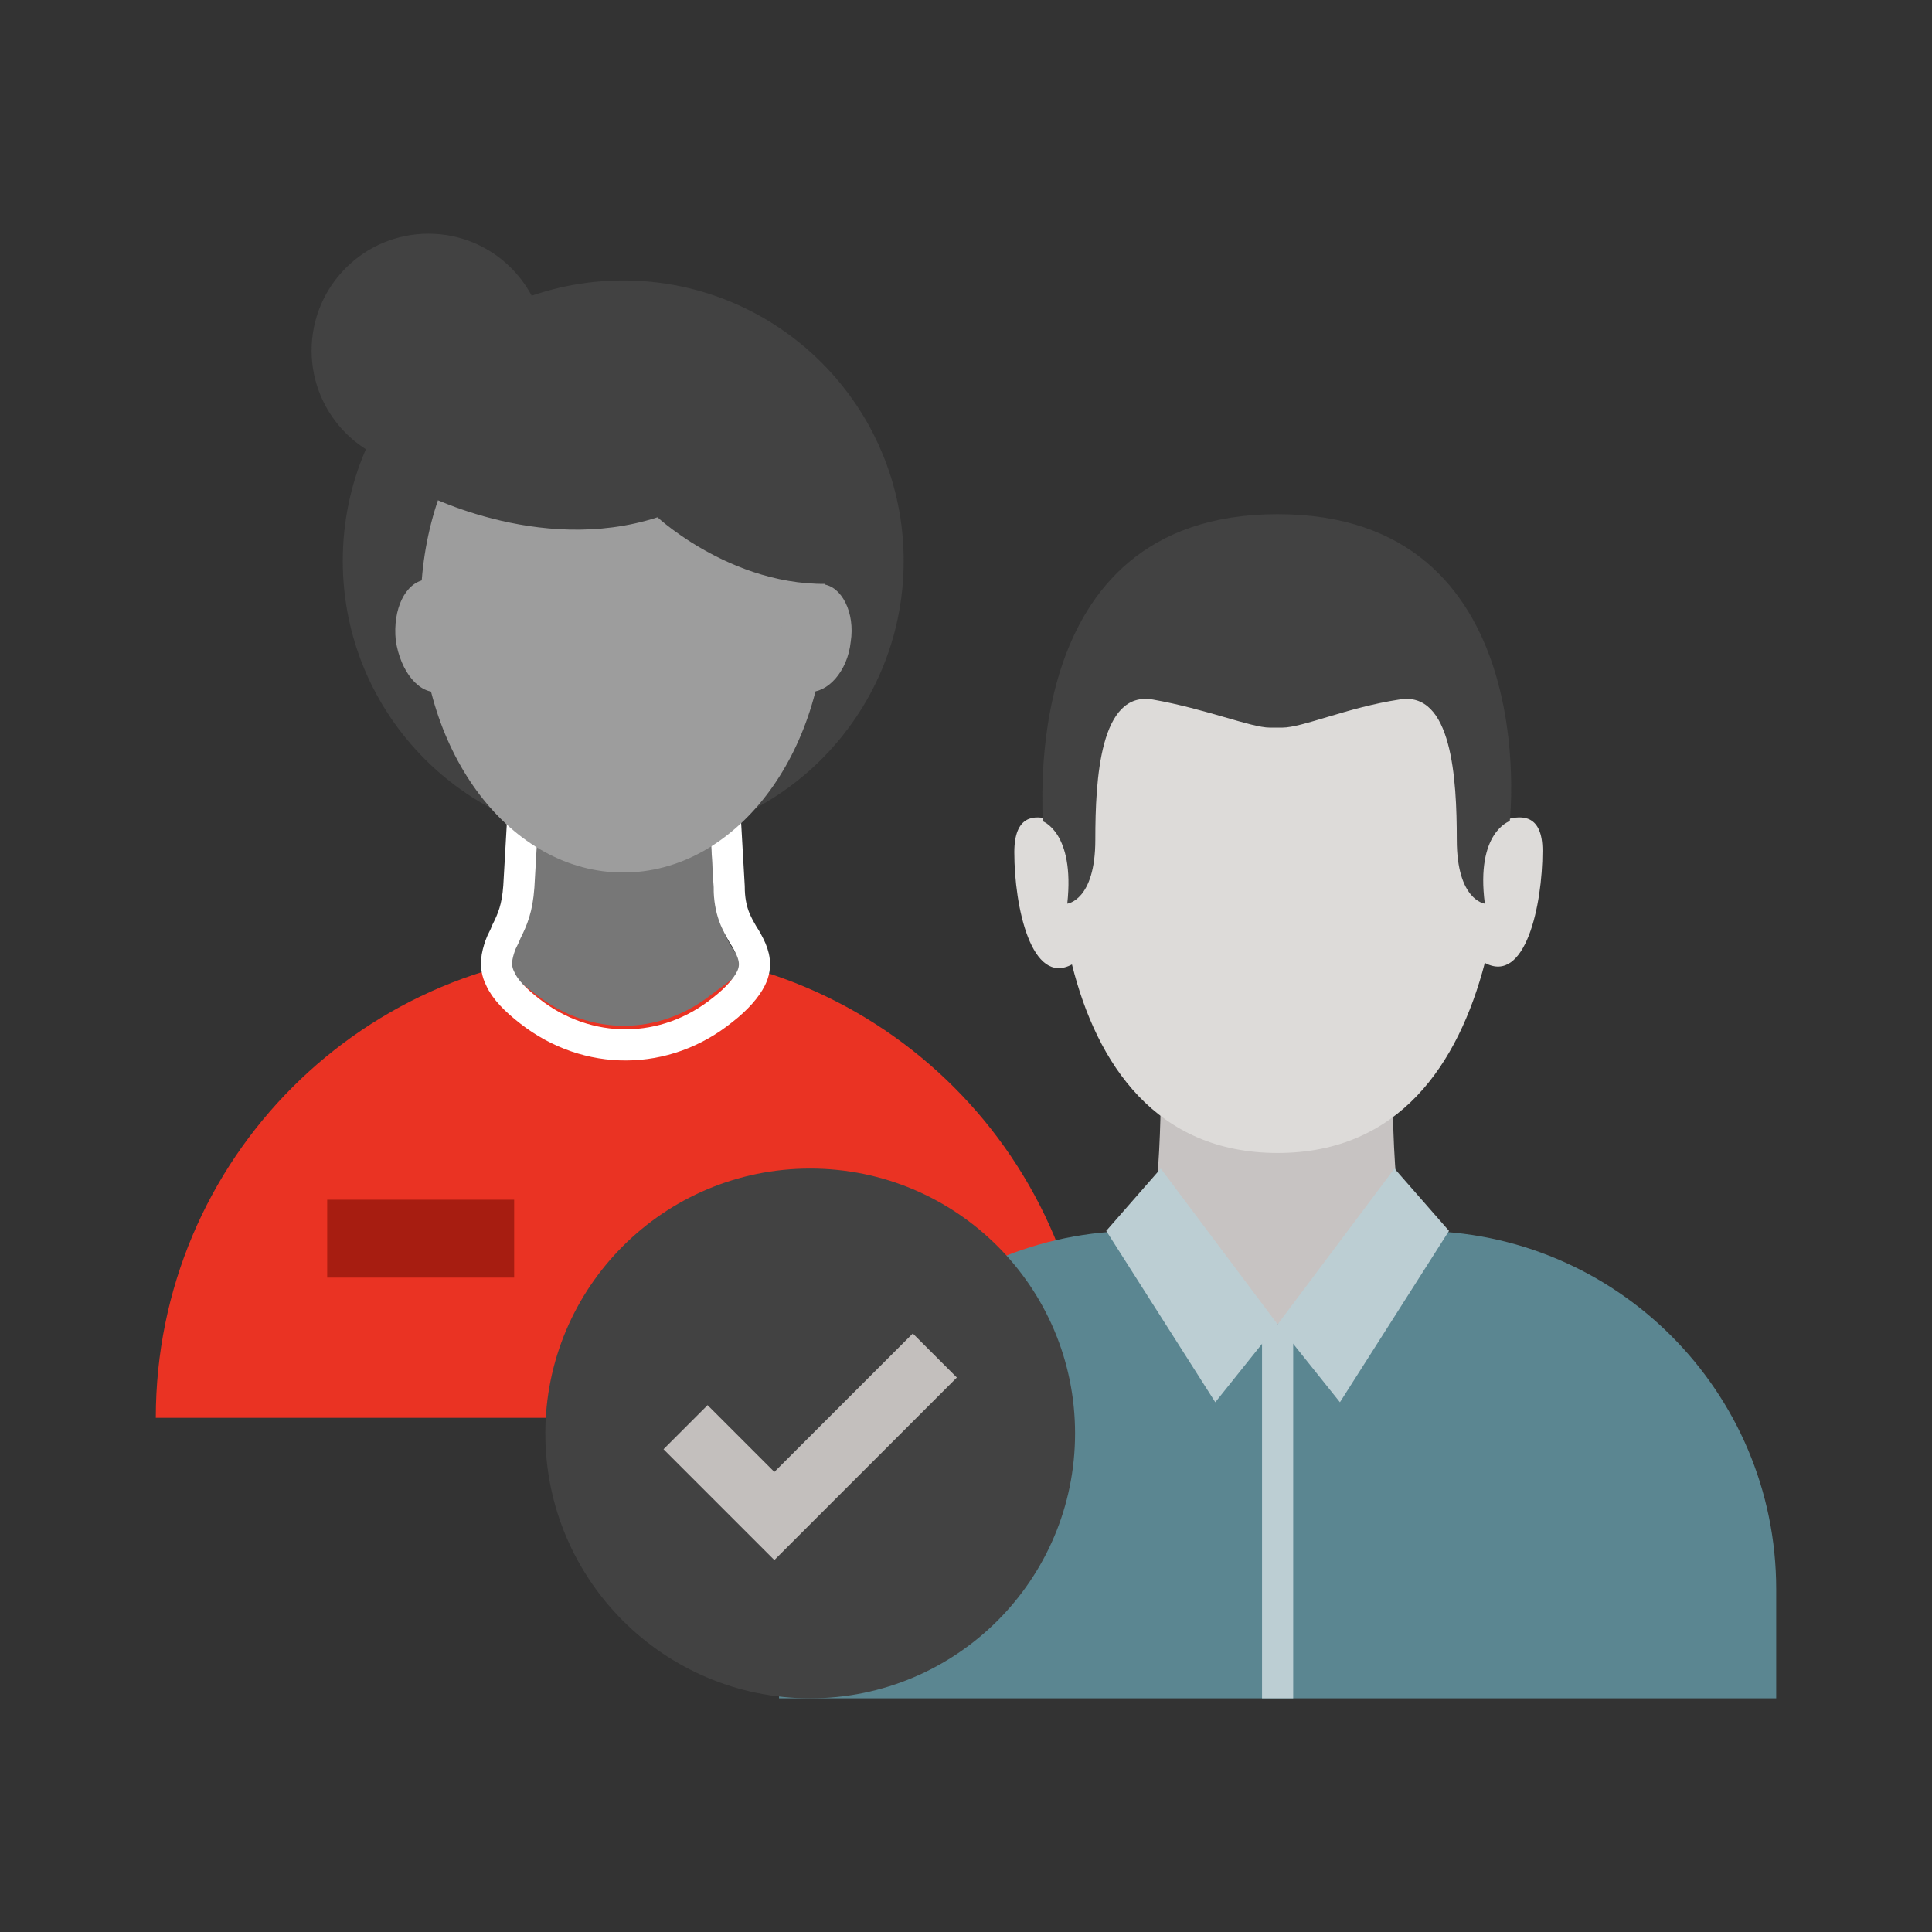
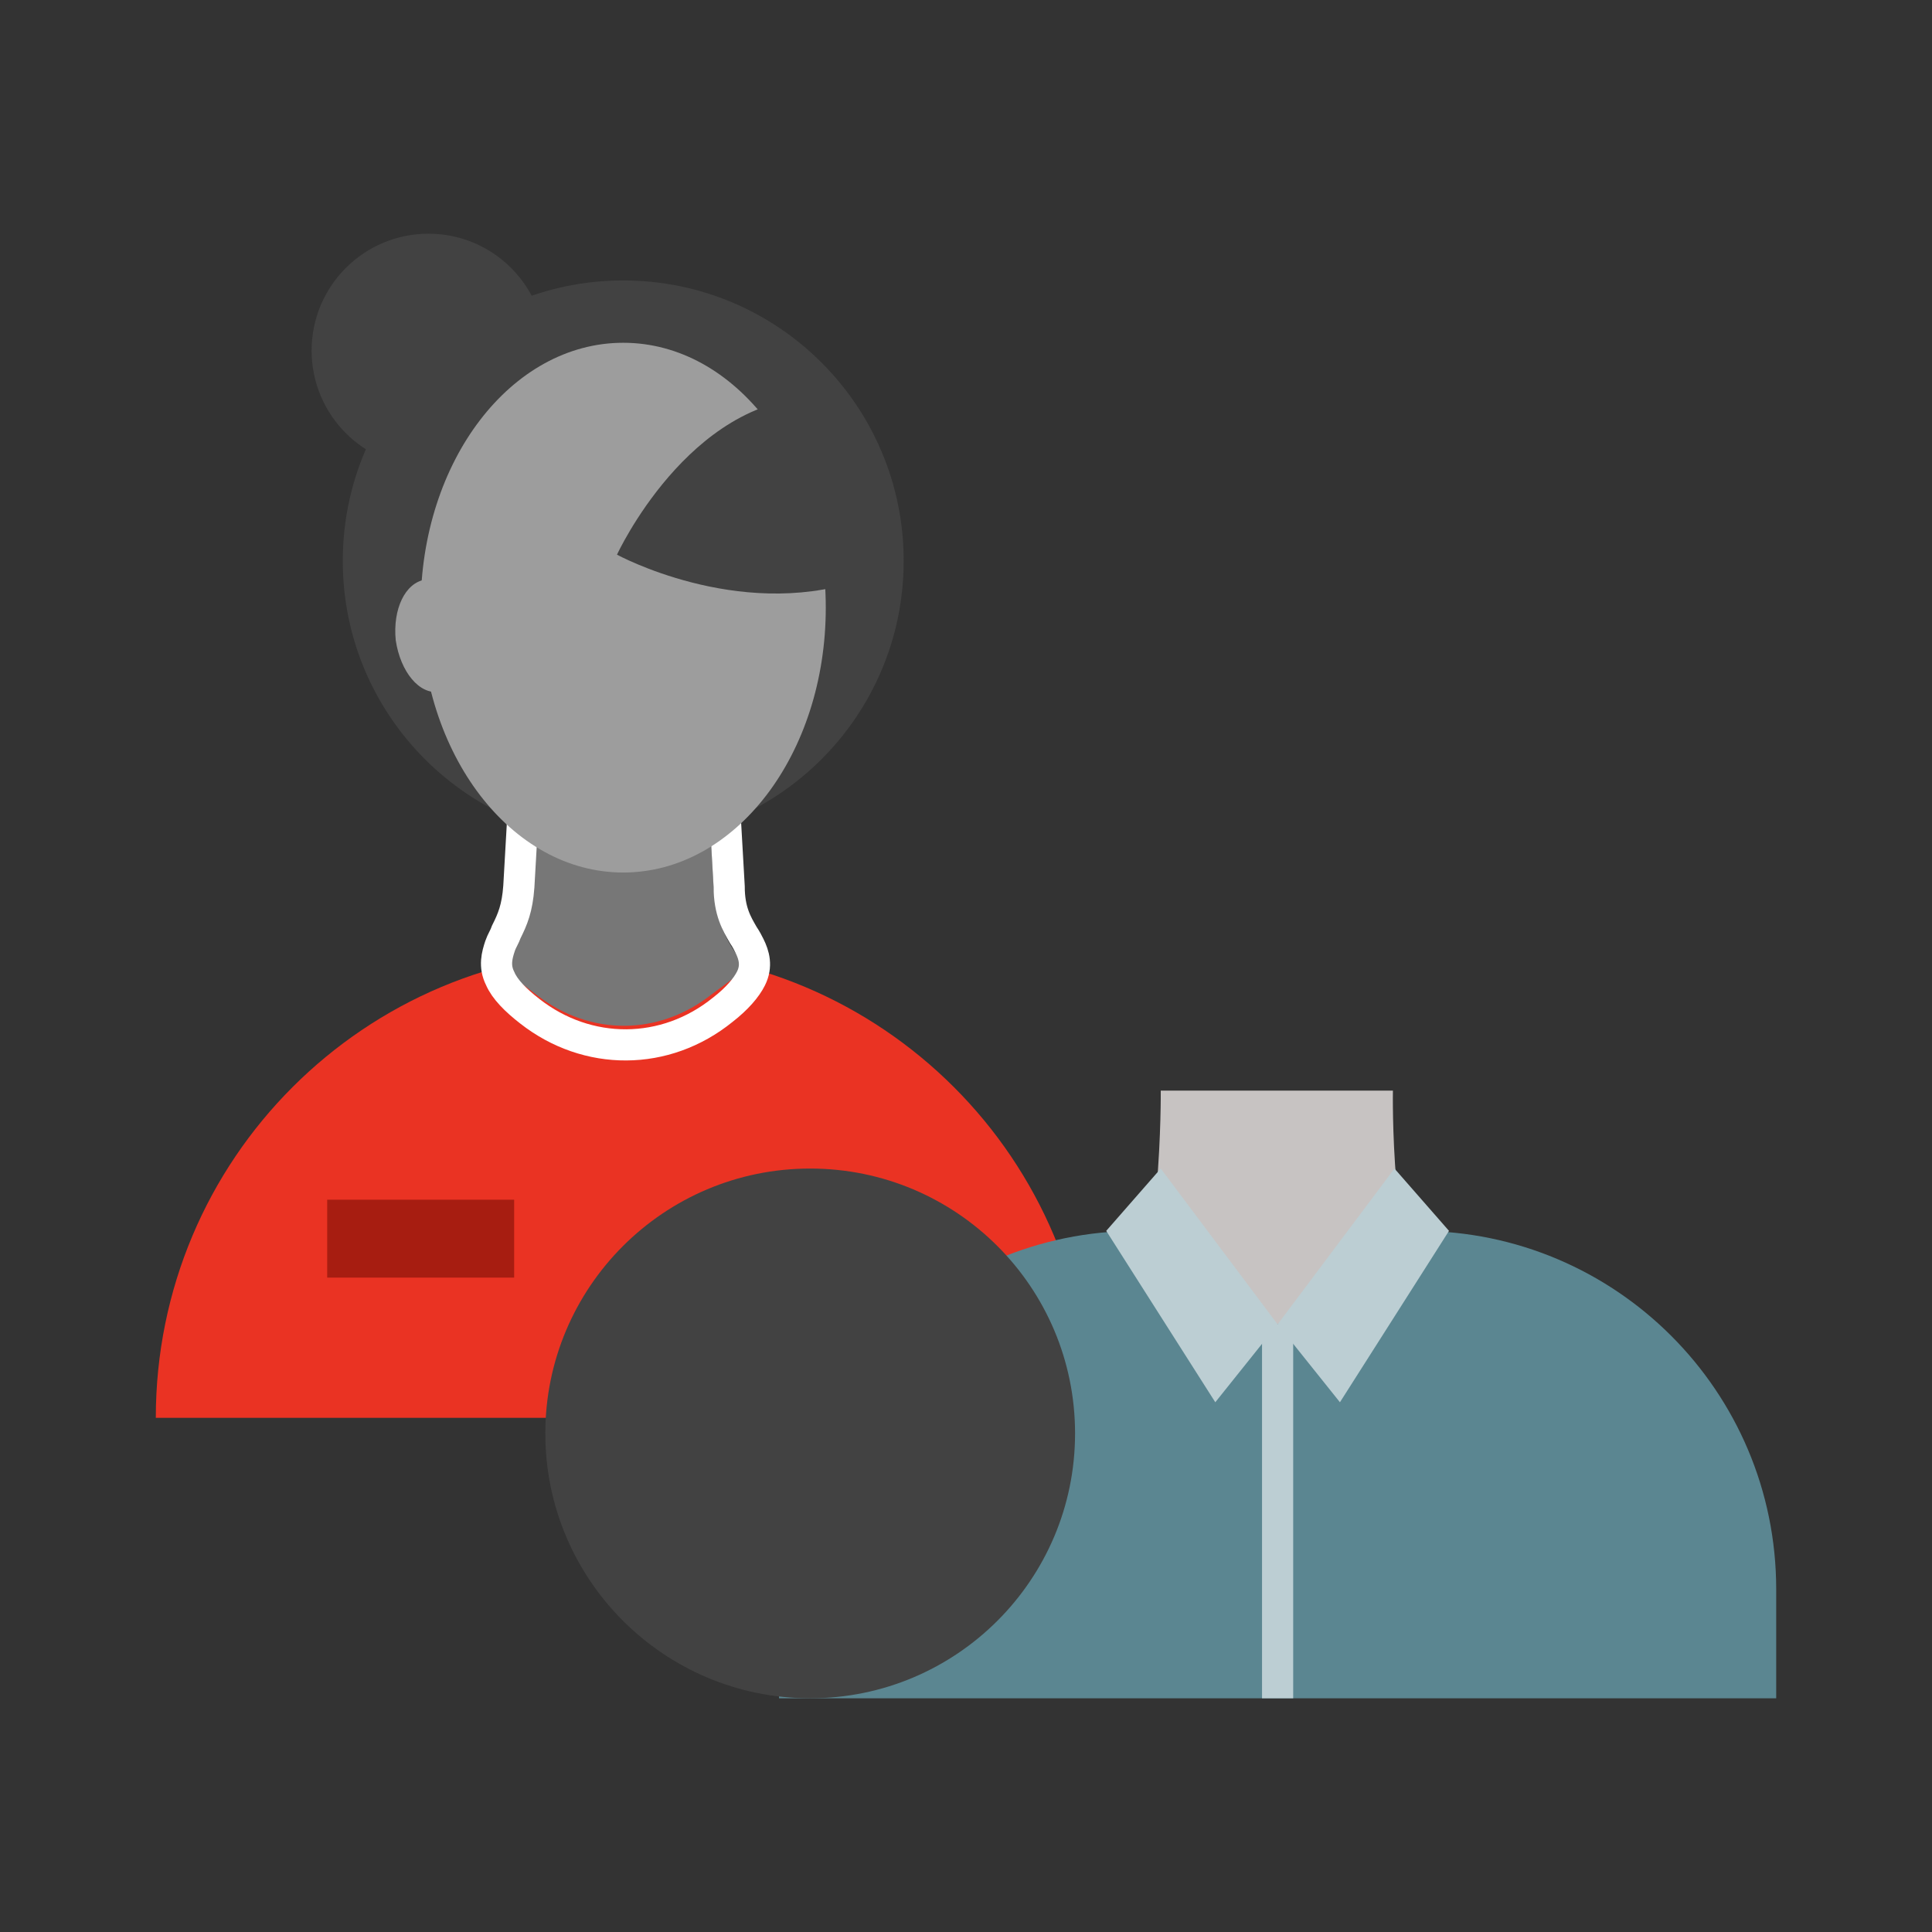
<svg xmlns="http://www.w3.org/2000/svg" version="1.1" id="Layer_1" x="0px" y="0px" viewBox="0 0 124 124" style="enable-background:new 0 0 124 124;" xml:space="preserve">
  <rect x="0" y="0" width="124" height="124" fill="#333333" stroke="none" />
  <style type="text/css">
	.st0{fill:#EA3323;}
	.st1{fill:#777777;}
	.st2{fill:none;stroke:#FFFFFF;stroke-width:2;}
	.st3{fill:#424242;}
	.st4{fill:#9D9D9D;}
	.st5{fill:#A71D11;}
	.st6{fill:#C7C3C2;}
	.st7{fill:#5B8691;}
	.st8{fill:#DDDBD9;}
	.st9{fill:#BCCED3;}
	.st10{fill:none;stroke:#C3BFBD;stroke-width:4;}
</style>
  <g>
    <path class="st0" d="M10,91c0-16.6,13.4-30,30-30l0,0c16.6,0,30,13.4,30,30l0,0H10L10,91z" />
    <path class="st1" d="M48,62.1c-1.3-1.3-2.1-3.1-2.2-5.2l-0.4-7H34.6l-0.4,7c-0.1,2-0.9,3.9-2.2,5.1l2.5,1.9   c3.4,2.6,7.8,2.6,11.2-0.1L48,62.1L48,62.1z" />
    <path class="st2" d="M46.4,49.9l0-0.9h-0.9H34.6h-0.9l0,0.9l-0.4,7v0c-0.1,1.4-0.4,2.1-0.8,2.9c-0.1,0.3-0.3,0.6-0.4,0.9   c-0.2,0.6-0.4,1.3,0,2.1c0.3,0.7,1,1.4,1.9,2.1c3.7,2.9,8.7,2.9,12.4-0.1c0.9-0.7,1.5-1.4,1.8-2c0.4-0.8,0.2-1.5-0.1-2.1   c-0.1-0.2-0.2-0.4-0.4-0.7c-0.4-0.7-0.9-1.5-0.9-3.1c0,0,0,0,0,0L46.4,49.9z" />
    <circle class="st3" cx="40" cy="36" r="18" />
    <circle class="st3" cx="27.5" cy="22.5" r="7.5" />
    <path class="st4" d="M40,56c7.2,0,13-7.6,13-17s-5.8-17-13-17s-13,7.6-13,17S32.8,56,40,56z" />
    <path class="st4" d="M28.2,44.4c1.3-0.2,2.1-1.9,1.9-3.9c-0.3-2-1.5-3.4-2.8-3.3c-1.3,0.2-2.1,1.9-1.9,3.9   C25.7,43.1,26.9,44.6,28.2,44.4z" />
-     <path class="st4" d="M54.6,41.2c0.3-1.9-0.6-3.6-1.8-3.7c-1.3-0.2-2.5,1.3-2.7,3.2c-0.3,1.9,0.6,3.6,1.8,3.7   C53.1,44.5,54.4,43.1,54.6,41.2z" />
-     <path class="st3" d="M55,37.3c-7.1,1.2-12.8-4.1-12.8-4.1c-7.7,2.5-15.4-1.7-15.4-1.7s4.6-10,12.8-10.1C53.6,21.4,55,37.3,55,37.3   L55,37.3z" />
+     <path class="st3" d="M55,37.3c-7.7,2.5-15.4-1.7-15.4-1.7s4.6-10,12.8-10.1C53.6,21.4,55,37.3,55,37.3   L55,37.3z" />
    <rect x="21" y="77" class="st5" width="12" height="5" />
    <path class="st6" d="M91.8,84.8c-2.6-4-2.4-14.8-2.4-14.8H74.5c0,0,0.1,11.6-2.5,15.6c0,0,3.5,4.4,10,4.4S91.8,84.8,91.8,84.8   L91.8,84.8z" />
    <path class="st7" d="M50,102c0-12.7,10.3-23,23-23l0,0l9,6l9-6l0,0c12.7,0,23,10.3,23,23v7H50V102z" />
-     <path class="st8" d="M96.7,52.6c0.2-5-1.1-8.9-1.1-8.9s-0.8-6.4-13.9-6.7c-13.1-0.3-13.2,6.7-13.2,6.7s-1.4,3.9-1.1,8.9   c-1-0.3-2.3-0.3-2.3,2.1c0,3.5,1.1,8.6,3.7,7.2C70.4,68.3,74.2,74,82,74s11.6-5.7,13.3-12.2c2.6,1.4,3.7-3.7,3.7-7.2   C99,52.3,97.7,52.3,96.7,52.6L96.7,52.6z" />
    <path class="st9" d="M74.5,75L71,79l7,11l4-5L74.5,75z" />
    <path class="st9" d="M89.5,75l3.5,4l-7,11l-4-5L89.5,75z" />
-     <path class="st3" d="M82,33c17.1,0,14.9,19.7,14.9,19.7s-2.2,0.7-1.6,5.3c0,0-1.8-0.2-1.8-4.1c0-3.9-0.3-9.6-3.7-9   c-3.3,0.5-6.2,1.8-7.5,1.8h-0.8c-1.2,0-4.1-1.2-7.5-1.8s-3.7,5.1-3.7,9c0,3.9-1.8,4.1-1.8,4.1c0.5-4.6-1.6-5.3-1.6-5.3   C67.1,52.7,64.9,33,82,33z" />
    <rect x="81" y="85" class="st9" width="2" height="24" />
    <circle class="st3" cx="52" cy="92" r="17" />
-     <path class="st10" d="M44,91.6l5.7,5.7L60,87" />
  </g>
</svg>